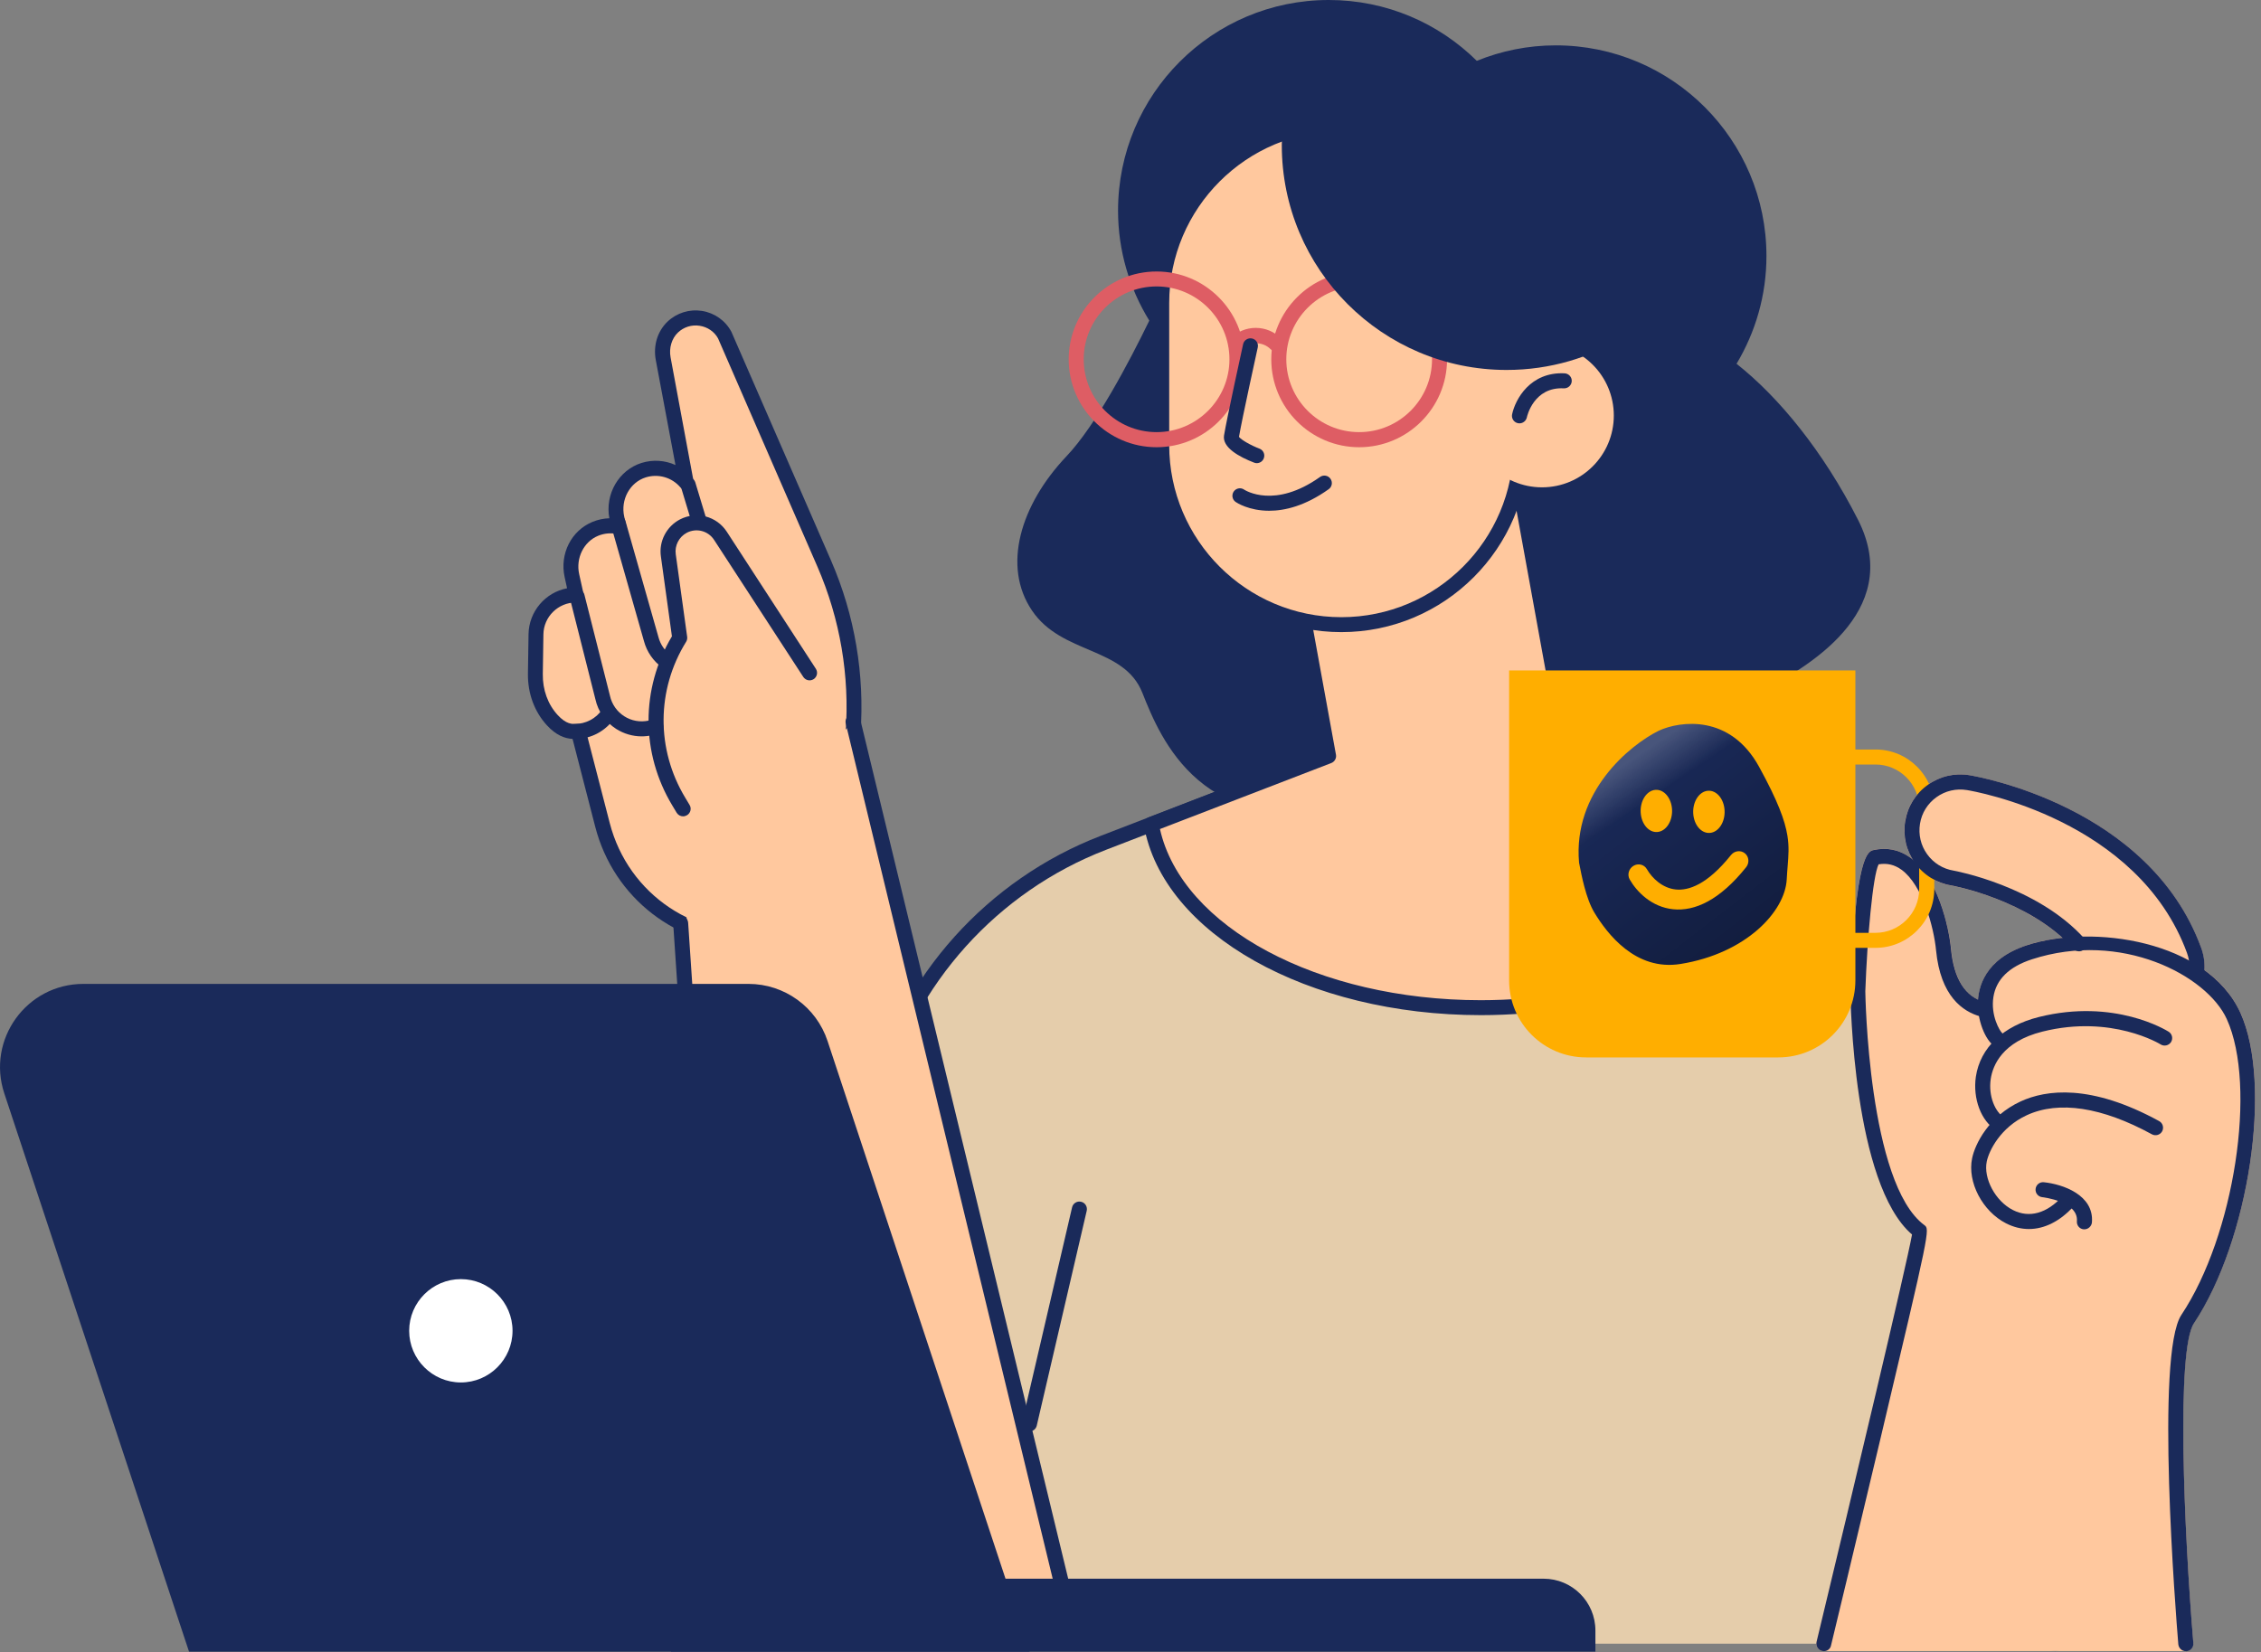
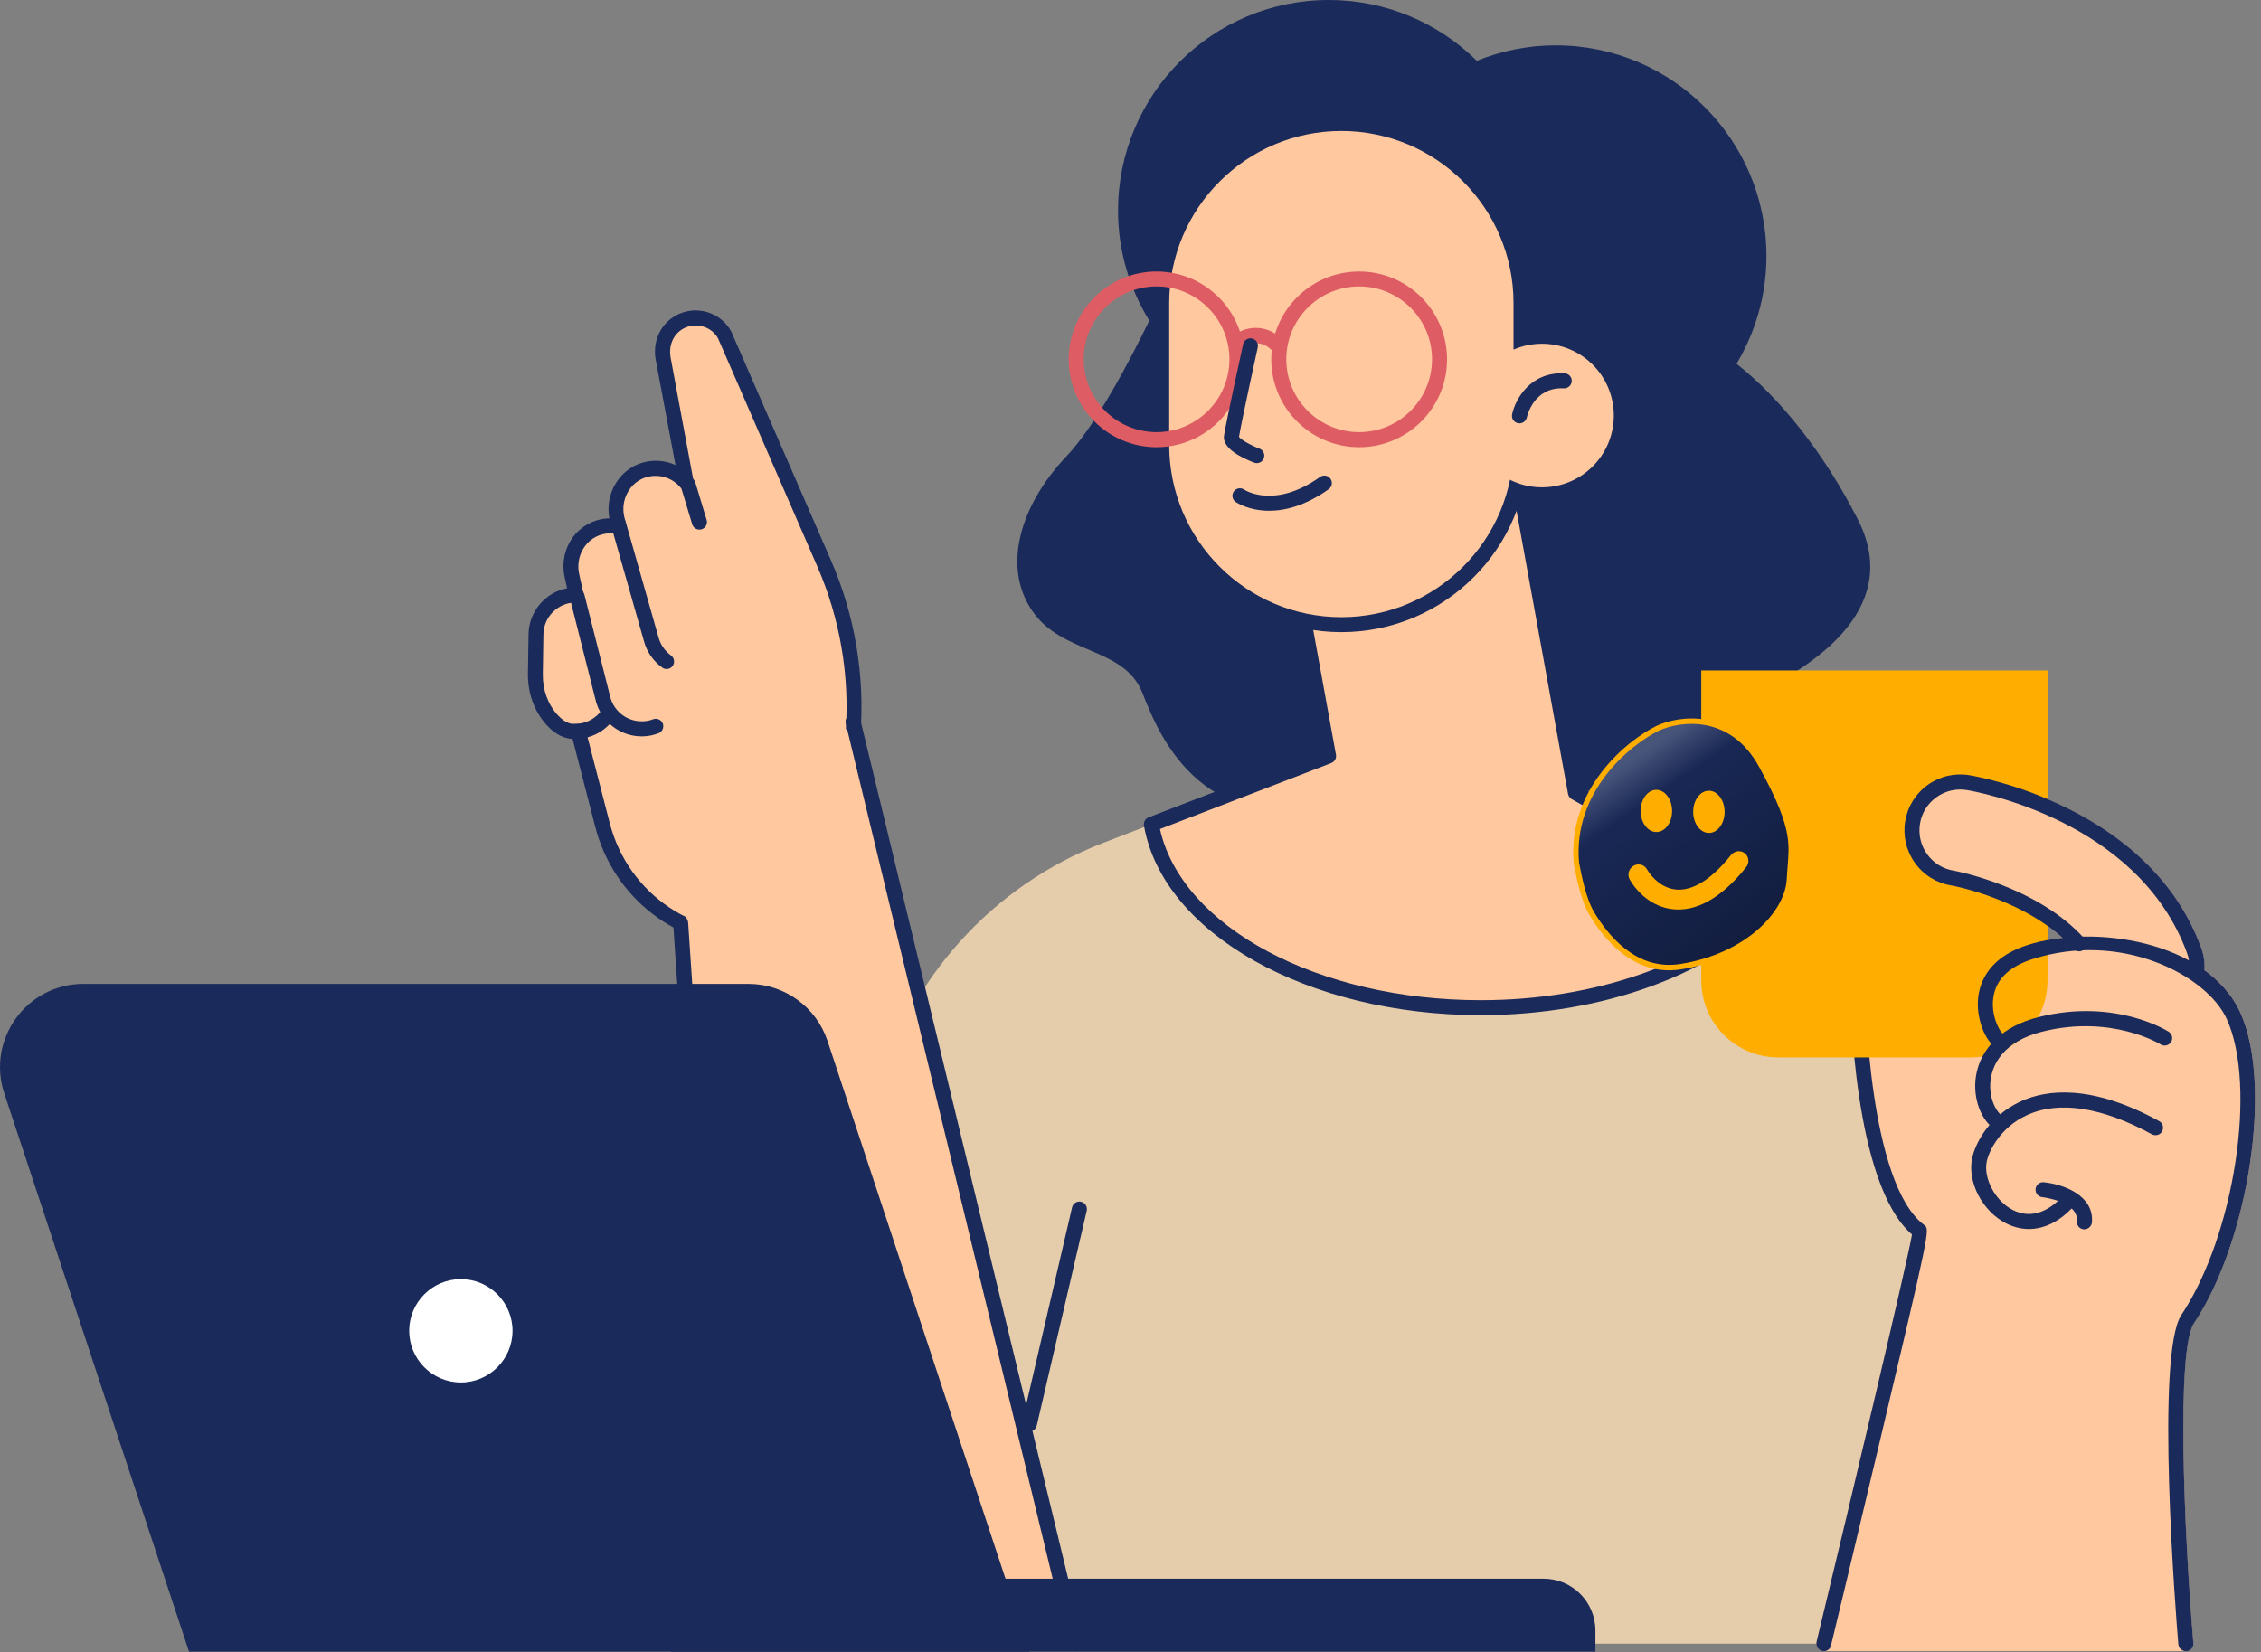
<svg xmlns="http://www.w3.org/2000/svg" fill="none" height="220" viewBox="0 0 301 220" width="301">
  <rect x="0" y="0" width="301" height="220" fill="#808080" stroke="none" />
  <linearGradient id="a" gradientUnits="userSpaceOnUse" x1="216.671" x2="234.004" y1="101.491" y2="123.989">
    <stop offset="0" stop-opacity="0" />
    <stop offset="1" />
  </linearGradient>
  <linearGradient id="b" gradientUnits="userSpaceOnUse" x1="226.719" x2="216.318" y1="117.256" y2="101.728">
    <stop offset=".19" stop-color="#fff" stop-opacity="0" />
    <stop offset=".693" stop-color="#fff" stop-opacity="0" />
    <stop offset="1" stop-color="#fff" />
  </linearGradient>
  <path d="m273.612 218.86-18.18-87.79-64.29-35.91-44.27 17.07c-14.81 5.71-26 18.15-30.11 33.49l-19.61 73.14z" fill="#e5cdab" />
-   <path d="m97.152 219.86c-.09 0-.17-.01-.26-.03-.53-.14-.85-.69-.71-1.22l19.62-73.15c4.18-15.58 15.66-28.35 30.72-34.16l44.27-17.07c.28-.11.59-.08.85.06l64.29 35.91c.25.14.43.39.49.67l18.17 87.79c.11.54-.24 1.07-.78 1.18-.55.11-1.07-.24-1.18-.78l-18.09-87.34-63.48-35.46-43.83 16.9c-14.46 5.58-25.49 17.84-29.5 32.81l-19.62 73.15c-.12.44-.52.74-.96.74z" fill="#1a2a5a" />
  <path clip-rule="evenodd" d="m293.451 129.15c2.07 1.49 3.75 3.38 4.81 5.7 4.29 9.44 1.17 30.3-6.2 41.33-2.35 3.52-1.33 27.4-.08 42.59.01.01 0 .03 0 .04 0 .005.002.011.005.018.002.008.005.017.005.022 0 .034-.008.067-.017.1-.005.017-.009.034-.013.05-.001.008-.002.015-.003.023-.009.055-.019.115-.036.167-.017.05-.048.101-.075.145-.005.009-.011.017-.016.025-.04.06-.07.11-.11.16-.033.034-.066.058-.1.083-.016.012-.033.024-.05.037-.05.04-.1.08-.16.11-.03.01-.062.018-.095.025-.032.008-.065.015-.095.025-.025.004-.047.012-.068.02-.029.01-.057.02-.092.02h-.08-48.18c-.31 0-.6-.14-.79-.38s-.26-.55-.19-.85c4.83-20.07 11.96-50.04 12.71-54.24-7.83-6.72-8.19-31.35-8.2-32.41.66-18.247 2.36-18.62 3.09-18.78 1.79-.39 3.44-.05 4.91 1.02.05.04.098.08.145.12.048.04.095.08.145.12-.93-1.52-1.29-3.3-1-5.08.32-1.96 1.39-3.68 3-4.84s3.58-1.62 5.54-1.3c.97.16 23.92 4.08 30.85 22.95.35.94.5 1.92.45 2.92 0 .01-.002.02-.005.03-.002.01-.005.02-.005.03zm-30.12 3.96c.16-2.17 1.31-5.56 6.55-7.27 1.4-.46 2.98-.79 4.67-.97-5.831-5.246-14.257-6.86-14.757-6.955-.013-.003-.02-.004-.023-.005-1.22-.2-2.35-.69-3.31-1.42 2.1 3.09 3.06 7.51 3.29 9.88.34 3.51 1.54 5.77 3.58 6.74z" fill="#ffc89e" fill-rule="evenodd" />
  <path d="m247.342 69.19c-4.62-9.08-10.49-16.27-16.16-20.75 2.51-4.2 3.98-9.1 3.98-14.35 0-15.49-12.56-28.05-28.05-28.05-3.72 0-7.26.74-10.51 2.06-5.07-5.01-12.02-8.1-19.71-8.1-15.49 0-28.05 12.56-28.05 28.05 0 5.37 1.54 10.38 4.16 14.64-2.68 5.51-7.1 13.93-11.03 18.07-6.13 6.47-8.58 14.63-4.59 20.53 3.98 5.91 12.25 4.78 14.7 10.97s7.96 19.69 28.18 15.19 35.53 1.69 43.19-7.03 9.8-7.31 12.87-9.28c3.06-1.98 17.46-9.3 11.02-21.95z" fill="#1a2a5a" />
  <path d="m209.742 105.54-8.94-49.1-30.97 5.64 7.02 38.58-23.58 9.09c2.4 13.73 21.11 24.42 43.85 24.42 16.6 0 31.06-5.7 38.58-14.12z" fill="#ffc89e" />
  <path d="m197.132 135.17c-23.04 0-42.32-10.85-44.84-25.24-.08-.47.18-.93.62-1.1l22.8-8.79-6.88-37.77c-.1-.54.26-1.06.8-1.16l30.97-5.64c.26-.05.53.01.75.16s.37.38.42.64l8.86 48.64 25.56 14.28c.27.15.45.41.5.71s-.04.61-.24.83c-7.96 8.9-23.03 14.44-39.32 14.44zm-42.71-24.78c2.93 13.05 21.06 22.79 42.71 22.79 15.16 0 29.18-4.91 36.98-12.87l-24.86-13.89c-.26-.15-.44-.4-.5-.69l-8.75-48.12-29 5.28 6.85 37.6c.09.47-.18.94-.62 1.11z" fill="#1a2a5a" />
  <path d="m103.152 124.81 3.38-5.46c8.27-13.36 9.46-29.93 3.19-44.34l-13.21-30.35c-1.39-2.58-4.84-3.12-6.95-1.11-1.12 1.07-1.55 2.68-1.27 4.21l3.06 16.49c-1.33-1.57-3.51-2.31-5.66-1.65-2.67.83-4.17 3.68-3.56 6.41l.25 1.11c-.99-.21-2.06-.14-3.11.29-2.42.99-3.69 3.68-3.13 6.24l.57 2.57c-2.92-.02-5.31 2.32-5.35 5.24l-.08 5.29c-.03 2.26.73 4.49 2.25 6.15 1.31 1.43 2.42 1.57 3.46 1.49l3.22 12.46c2.62 10.16 12.57 16.65 22.94 14.96z" fill="#ffc89e" />
  <path d="m99.802 126.08c-9.58 0-18.09-6.41-20.56-15.99l-3.02-11.7c-1.02-.06-2.17-.46-3.42-1.82-1.66-1.81-2.55-4.24-2.52-6.84l.08-5.29c.05-3.03 2.25-5.56 5.13-6.11l-.32-1.47c-.69-3.11.88-6.22 3.73-7.38.71-.29 1.47-.45 2.22-.47-.6-3.21 1.25-6.42 4.29-7.37 1.52-.47 3.12-.35 4.51.28l-2.62-13.98c-.36-1.93.23-3.84 1.56-5.11 1.23-1.17 2.91-1.69 4.59-1.43 1.68.27 3.12 1.28 3.92 2.79l13.25 30.42c6.4 14.71 5.18 31.63-3.26 45.27l-3.38 5.46c-.15.25-.4.41-.69.46-1.16.18-2.34.28-3.49.28zm-22.82-29.7c.45 0 .85.31.97.75l3.22 12.46c2.48 9.59 11.61 15.66 21.37 14.3l3.14-5.07c8.1-13.08 9.26-29.31 3.12-43.41l-13.21-30.35c-.47-.87-1.38-1.52-2.44-1.68-1.06-.17-2.12.16-2.9.9-.83.79-1.21 2.06-.98 3.3l3.06 16.49c.08.45-.15.89-.56 1.09s-.9.09-1.19-.26c-1.12-1.33-2.93-1.85-4.6-1.34-2.12.66-3.39 2.96-2.88 5.24l.25 1.11c.07.33-.03.68-.27.92s-.58.35-.92.28c-.85-.18-1.72-.1-2.53.23-1.91.78-3 2.97-2.53 5.1l.57 2.57c.07.3-.01.61-.2.84-.19.24-.48.37-.78.37-.01 0-.02 0-.03 0-2.35 0-4.29 1.9-4.32 4.25l-.08 5.29c-.03 2.09.67 4.03 1.99 5.46 1.09 1.18 1.87 1.23 2.64 1.17.04-.01.06-.01.09-.01z" fill="#1a2a5a" />
  <path d="m88.742 89.08c-.2 0-.4-.06-.58-.19-1.19-.85-2.05-2.1-2.43-3.51l-4.41-15.5c-.15-.53.16-1.08.69-1.24.53-.15 1.08.16 1.24.69l4.41 15.52c.26.98.85 1.83 1.66 2.42.45.32.55.95.23 1.39-.19.28-.49.42-.81.42z" fill="#1a2a5a" />
  <path d="m93.112 70.52c-.43 0-.83-.28-.96-.71l-1.51-5c-.16-.53.14-1.09.67-1.25s1.09.14 1.25.67l1.51 5c.16.53-.14 1.09-.67 1.25-.1.02-.2.04-.29.04z" fill="#1a2a5a" />
  <path d="m76.562 98.4c-.03 0-.06 0-.1 0-.55-.01-.99-.46-.98-1.01s.47-1.01 1.02-.99c1.44 0 2.85-.7 3.67-1.94.3-.46.93-.59 1.39-.28.46.3.59.93.28 1.39-1.19 1.77-3.15 2.83-5.28 2.83z" fill="#1a2a5a" />
-   <path d="m90.942 108.7c-.34 0-.67-.17-.86-.48l-.57-.95c-4.21-6.97-4.23-15.57-.06-22.54l-1.47-10.65c-.28-2 .74-3.97 2.53-4.91 2.21-1.15 4.89-.45 6.25 1.64l11.85 18.24c.3.46.17 1.08-.29 1.38s-1.08.17-1.38-.29l-11.87-18.24c-.79-1.22-2.35-1.63-3.64-.96-1.04.55-1.63 1.7-1.47 2.86l1.52 11c.03.23-.02.47-.14.66-3.96 6.38-4 14.34-.11 20.77l.57.95c.29.47.13 1.09-.34 1.37-.17.1-.35.15-.52.15z" fill="#1a2a5a" />
  <path d="m85.422 98.05c-1.19 0-2.36-.34-3.39-.99-1.42-.91-2.41-2.32-2.77-3.96l-3.39-13.42c-.14-.54.19-1.08.72-1.21.53-.14 1.08.19 1.21.72l3.4 13.45c.52 2.36 2.83 3.82 5.16 3.31.2-.04.4-.1.59-.18.52-.19 1.09.07 1.29.58.19.52-.07 1.09-.59 1.29-.28.1-.57.19-.86.26-.46.1-.92.15-1.37.15z" fill="#1a2a5a" />
  <path d="m91.262 120.04 6.44 98.82h7.7 12.28 25.58l-29.7-122.76z" fill="#ffc89e" />
  <path d="m143.262 219.86c-.45 0-.86-.31-.97-.76l-29.7-122.76c-.13-.54.2-1.08.74-1.21.53-.13 1.08.2 1.21.74l29.7 122.76c.13.54-.2 1.08-.74 1.21-.09.01-.17.02-.24.02z" fill="#1a2a5a" />
  <path d="m97.062 219.86c-.52 0-.96-.41-1-.93l-6.44-95.91c-.04-.55.38-1.03.93-1.07.56-.04 1.03.38 1.06.93l6.43 95.91c.04.55-.38 1.03-.93 1.07-.01 0-.03 0-.05 0z" fill="#1a2a5a" />
  <path d="m89.312 219.92h123.08v-2.81c0-3.81-3.09-6.9-6.9-6.9h-116.18z" fill="#1a2a5a" />
  <path d="m137.072 219.92h-111.91l-24.59-74.33c-2.38-7.18 2.97-14.58 10.53-14.58h88.54c4.79 0 9.03 3.07 10.53 7.61z" fill="#1a2a5a" />
  <path d="m69.125 178.468c.699-4.295-2.217-8.344-6.512-9.043s-8.344 2.217-9.043 6.512c-.699 4.296 2.217 8.344 6.512 9.043 4.295.699 8.344-2.216 9.043-6.512z" fill="#fff" />
  <path d="m61.352 186.08c-4.9 0-8.88-3.98-8.88-8.88s3.98-8.88 8.88-8.88 8.88 3.98 8.88 8.88-3.99 8.88-8.88 8.88zm0-15.76c-3.79 0-6.88 3.09-6.88 6.88s3.09 6.88 6.88 6.88 6.88-3.09 6.88-6.88c0-3.8-3.09-6.88-6.88-6.88z" fill="#1a2a5a" />
  <path d="m178.572 83.17c-13.21 0-23.92-10.71-23.92-23.92v-18.89c0-13.21 10.71-23.92 23.92-23.92s23.92 10.71 23.92 23.92v18.9c0 13.2-10.71 23.91-23.92 23.91z" fill="#ffc89e" />
  <path d="m178.572 84.17c-13.74 0-24.92-11.18-24.92-24.92v-18.89c0-13.74 11.18-24.92 24.92-24.92s24.92 11.18 24.92 24.92v18.9c0 13.73-11.18 24.91-24.92 24.91zm0-66.73c-12.64 0-22.92 10.28-22.92 22.92v18.9c0 12.64 10.28 22.92 22.92 22.92s22.92-10.28 22.92-22.92v-18.9c0-12.64-10.28-22.92-22.92-22.92z" fill="#1a2a5a" />
  <path d="m153.972 59.55c-6.45 0-11.7-5.25-11.7-11.7s5.25-11.7 11.7-11.7 11.7 5.25 11.7 11.7-5.25 11.7-11.7 11.7zm0-21.41c-5.35 0-9.7 4.35-9.7 9.7s4.35 9.7 9.7 9.7 9.7-4.35 9.7-9.7-4.35-9.7-9.7-9.7z" fill="#de5d64" />
  <path d="m180.942 59.55c-6.45 0-11.7-5.25-11.7-11.7s5.25-11.7 11.7-11.7 11.7 5.25 11.7 11.7-5.25 11.7-11.7 11.7zm0-21.41c-5.35 0-9.7 4.35-9.7 9.7s4.35 9.7 9.7 9.7 9.7-4.35 9.7-9.7-4.35-9.7-9.7-9.7z" fill="#de5d64" />
  <path d="m164.512 46.76c-.26 0-.51-.1-.71-.29-.39-.39-.39-1.02 0-1.41.9-.9 2.1-1.4 3.37-1.4s2.47.5 3.37 1.4c.39.39.39 1.02 0 1.42-.39.39-1.02.39-1.41 0-1.04-1.04-2.86-1.04-3.9 0-.21.18-.46.28-.72.28z" fill="#de5d64" />
  <path d="m167.312 61.67c-.12 0-.24-.02-.36-.07-1.97-.76-4.26-2.01-4-3.62.35-2.17 2.45-11.74 2.54-12.15.12-.54.65-.87 1.19-.76.54.12.88.65.76 1.19-.02.1-2.1 9.54-2.5 11.91.28.38 1.52 1.11 2.73 1.57.52.2.77.78.57 1.29-.15.4-.53.64-.93.64z" fill="#1a2a5a" />
  <path d="m168.962 68.01c-2.71 0-4.35-1.09-4.46-1.17-.46-.31-.57-.94-.26-1.39s.93-.57 1.38-.26c.17.11 4.08 2.6 10.11-1.68.45-.32 1.08-.21 1.39.24.32.45.21 1.08-.24 1.39-3.13 2.23-5.84 2.87-7.92 2.87z" fill="#1a2a5a" />
  <path d="m214.842 55.33c0 5.28-4.28 9.56-9.56 9.56s-9.56-4.28-9.56-9.56 4.28-9.56 9.56-9.56 9.56 4.28 9.56 9.56z" fill="#ffc89e" />
  <path d="m202.282 56.37c-.07 0-.14-.01-.21-.02-.54-.12-.88-.64-.77-1.18.42-1.99 2.41-5.68 6.99-5.46.55.03.98.5.95 1.05s-.5.97-1.05.95c-4-.22-4.9 3.71-4.93 3.88-.11.46-.52.78-.98.78z" fill="#1a2a5a" />
-   <path d="m186.602 11.35c-5.78 0-11.18 1.64-15.75 4.48-.13 1.15-.21 2.31-.21 3.5 0 16.53 13.4 29.93 29.93 29.93 5.78 0 11.18-1.64 15.75-4.48.13-1.15.21-2.31.21-3.5 0-16.53-13.4-29.93-29.93-29.93z" fill="#1a2a5a" />
  <path d="m242.812 219.86c-.08 0-.16-.01-.24-.03-.54-.13-.87-.67-.74-1.21 4.83-20.07 11.96-50.04 12.71-54.24-7.84-6.72-8.19-31.34-8.21-32.41.66-18.25 2.37-18.62 3.09-18.78 1.79-.39 3.44-.05 4.91 1.02 3.6 2.63 5.11 9.1 5.4 12.15.38 3.98 1.88 6.36 4.45 7.06.53.15.85.7.7 1.23s-.7.85-1.23.7c-2.37-.65-5.32-2.71-5.91-8.8-.29-3.07-1.8-8.7-4.59-10.73-.93-.68-1.93-.92-3.06-.73-.77 1.5-1.51 9.78-1.77 16.9 0 .21.37 25.6 7.86 31.14.75.55.76.56-5.88 28.59-3.24 13.69-6.54 27.36-6.54 27.36-.08.47-.49.78-.95.78z" fill="#1a2a5a" />
-   <path d="m236.742 140.8h-25.58c-5.67 0-10.26-4.59-10.26-10.26v-41.27h46.1v41.27c0 5.67-4.59 10.26-10.26 10.26z" fill="#ffae00" />
+   <path d="m236.742 140.8c-5.67 0-10.26-4.59-10.26-10.26v-41.27h46.1v41.27c0 5.67-4.59 10.26-10.26 10.26z" fill="#ffae00" />
  <path d="m249.692 126.21h-7.4c-4.31 0-7.81-3.5-7.81-7.81v-10.79c0-4.3 3.5-7.81 7.81-7.81h7.4c4.31 0 7.81 3.5 7.81 7.81v10.79c-.01 4.3-3.51 7.81-7.81 7.81zm-7.41-24.41c-3.2 0-5.81 2.61-5.81 5.81v10.79c0 3.2 2.61 5.81 5.81 5.81h7.4c3.2 0 5.81-2.61 5.81-5.81v-10.79c0-3.2-2.61-5.81-5.81-5.81z" fill="#ffae00" />
  <path d="m276.772 125.68c-6.1-6.81-16.71-8.74-16.84-8.76-3.51-.57-5.89-3.88-5.32-7.39s3.88-5.89 7.39-5.32c.95.15 23.36 4.01 30.08 22.31.31.83.43 1.69.39 2.53z" fill="#ffc89e" />
  <g fill="#1a2a5a">
    <path d="m292.472 130.05c-.02 0-.03 0-.05 0-.55-.03-.98-.5-.95-1.05.04-.73-.08-1.44-.33-2.13-6.53-17.78-28.37-21.52-29.3-21.67-1.43-.23-2.87.1-4.05.95s-1.96 2.1-2.19 3.54c-.23 1.43.1 2.87.95 4.05s2.1 1.96 3.54 2.19c.11.02 11.1 2.02 17.43 9.08.37.41.33 1.04-.08 1.41s-1.04.33-1.41-.08c-5.87-6.56-16.16-8.42-16.27-8.44-1.95-.32-3.67-1.38-4.83-3-1.16-1.61-1.62-3.58-1.3-5.54s1.38-3.68 3-4.84c1.61-1.16 3.58-1.62 5.54-1.3.97.16 23.92 4.08 30.85 22.95.35.94.5 1.92.45 2.92-.02.55-.47.96-1 .96z" />
    <path d="m290.992 219.86c-.52 0-.95-.4-1-.92-.33-3.94-3.08-38.63.41-43.86 7.05-10.58 10.1-30.46 6.04-39.39-2.65-5.82-14.07-11.82-25.95-7.95-3.04.99-4.76 2.68-5.12 5.04-.37 2.42.82 4.49 1.2 4.81.48.2.72.74.55 1.24-.18.52-.74.81-1.27.63-1.33-.45-2.57-3.27-2.55-5.81.01-2.12.88-5.95 6.57-7.8 8.62-2.81 23.97-.69 28.39 9.02 4.29 9.44 1.16 30.29-6.19 41.33-2.35 3.52-1.34 27.4-.08 42.59.05.55-.36 1.03-.91 1.08-.03-.01-.06-.01-.09-.01z" />
    <path d="m266.272 150.64c-.18 0-.35-.05-.52-.14-2.01-1.21-3.14-4.21-2.71-7.14.58-3.86 3.63-6.75 8.38-7.94 10.09-2.52 17 1.78 17.29 1.96.47.3.6.92.31 1.38-.3.46-.92.6-1.38.31-.06-.04-6.52-4.01-15.73-1.71-5.37 1.34-6.62 4.52-6.89 6.29-.35 2.33.62 4.44 1.76 5.13.47.29.62.9.34 1.37-.18.32-.51.49-.85.49z" />
    <path d="m270.102 163.65c-1.02 0-2.04-.25-3.03-.75-3.16-1.61-5.19-5.5-4.53-8.67.39-1.89 2.2-5.6 6.46-7.57 3.38-1.56 9.33-2.37 18.44 2.62.48.26.66.87.4 1.36-.27.48-.87.66-1.36.4-6.64-3.63-12.39-4.51-16.65-2.55-3.55 1.64-5.04 4.75-5.34 6.16-.47 2.26 1.15 5.29 3.48 6.47 2.18 1.11 4.53.46 6.62-1.85.37-.41 1-.44 1.41-.07s.44 1 .07 1.41c-1.81 2-3.89 3.04-5.97 3.04z" />
    <path d="m277.482 163.69c-.03 0-.06 0-.08 0-.55-.04-.96-.53-.91-1.08.22-2.65-4.56-3.2-4.61-3.2-.55-.06-.95-.55-.89-1.1s.54-.95 1.1-.89c2.52.26 6.7 1.69 6.4 5.36-.06.51-.5.91-1.01.91z" />
    <path d="m137.052 190.6c-.08 0-.15-.01-.23-.03-.54-.12-.87-.66-.75-1.2l6.65-28.6c.12-.54.66-.88 1.2-.75.54.12.87.66.75 1.2l-6.65 28.6c-.1.46-.51.78-.97.78z" />
    <path d="m223.756 128.714c-6.212.988-10.092-4.168-11.809-7.006-1.181-1.951-1.768-5.156-2.086-6.784-.86-9.662 6.863-15.998 10.831-17.958 2.948-1.363 9.835-2.281 13.806 4.957 4.965 9.048 3.947 10.629 3.722 15.156s-5.621 10.227-14.464 11.635z" />
  </g>
  <path d="m223.756 128.714c-6.212.988-10.092-4.168-11.809-7.006-1.181-1.951-1.768-5.156-2.086-6.784-.86-9.662 6.863-15.998 10.831-17.958 2.948-1.363 9.835-2.281 13.806 4.957 4.965 9.048 3.947 10.629 3.722 15.156s-5.621 10.227-14.464 11.635z" fill="url(#a)" fill-opacity=".3" />
  <path d="m223.756 128.714c-6.212.988-10.092-4.168-11.809-7.006-1.181-1.951-1.768-5.156-2.086-6.784-.86-9.662 6.863-15.998 10.831-17.958 2.948-1.363 9.835-2.281 13.806 4.957 4.965 9.048 3.947 10.629 3.722 15.156s-5.621 10.227-14.464 11.635z" fill="url(#b)" fill-opacity=".2" />
  <path clip-rule="evenodd" d="m227.291 95.865c2.686.524 5.487 2.167 7.522 5.875 2.487 4.534 3.497 7.234 3.845 9.386.254 1.573.151 2.857.034 4.303-.042.524-.086 1.068-.115 1.656-.119 2.395-1.597 5.041-4.129 7.251-2.539 2.216-6.164 4.02-10.648 4.734-3.226.514-5.843-.573-7.858-2.135-2.009-1.558-3.434-3.597-4.302-5.031-.616-1.018-1.069-2.345-1.405-3.604-.31-1.157-.528-2.279-.684-3.082-.014-.074-.028-.145-.041-.212l-.003-.019-.002-.018c-.44-4.942 1.318-9.032 3.681-12.126 2.358-3.088 5.328-5.197 7.358-6.2l.004-.002.005-.002c1.532-.709 4.067-1.296 6.738-.774zm-6.455 1.427c-1.938.958-4.811 2.996-7.09 5.98-2.273 2.976-3.945 6.879-3.531 11.59.013.063.025.127.038.193.156.805.37 1.904.672 3.036.332 1.239.764 2.49 1.328 3.423.85 1.403 2.223 3.361 4.137 4.844 1.907 1.478 4.336 2.476 7.323 2 4.358-.694 7.853-2.443 10.278-4.56 2.433-2.124 3.766-4.592 3.872-6.724.032-.638.078-1.209.121-1.746.113-1.413.207-2.581-.032-4.061-.328-2.031-1.291-4.646-3.768-9.16-1.936-3.529-4.565-5.047-7.052-5.533-2.501-.488-4.88.064-6.296.718z" fill="#ffae00" fill-rule="evenodd" />
  <path d="m222.595 107.805c.074 1.549-.8 2.884-1.953 2.98-1.154.096-2.149-1.082-2.224-2.632-.075-1.549.8-2.883 1.953-2.979 1.153-.097 2.149 1.081 2.224 2.631z" fill="#ffae00" />
  <path d="m229.589 107.926c.075 1.549-.8 2.883-1.953 2.979-1.153.097-2.149-1.081-2.223-2.631-.075-1.549.799-2.884 1.952-2.98 1.154-.096 2.149 1.082 2.224 2.632z" fill="#ffae00" />
  <path clip-rule="evenodd" d="m217.451 115.294c.628-.384 1.429-.192 1.788.43.715 1.237 2.088 2.528 3.841 2.713 1.668.177 4.178-.604 7.36-4.583.462-.578 1.289-.684 1.846-.237s.633 1.278.171 1.856c-3.489 4.362-6.817 5.905-9.739 5.596-2.835-.299-4.801-2.301-5.755-3.954-.359-.621-.141-1.437.488-1.821z" fill="#ffae00" fill-rule="evenodd" />
</svg>